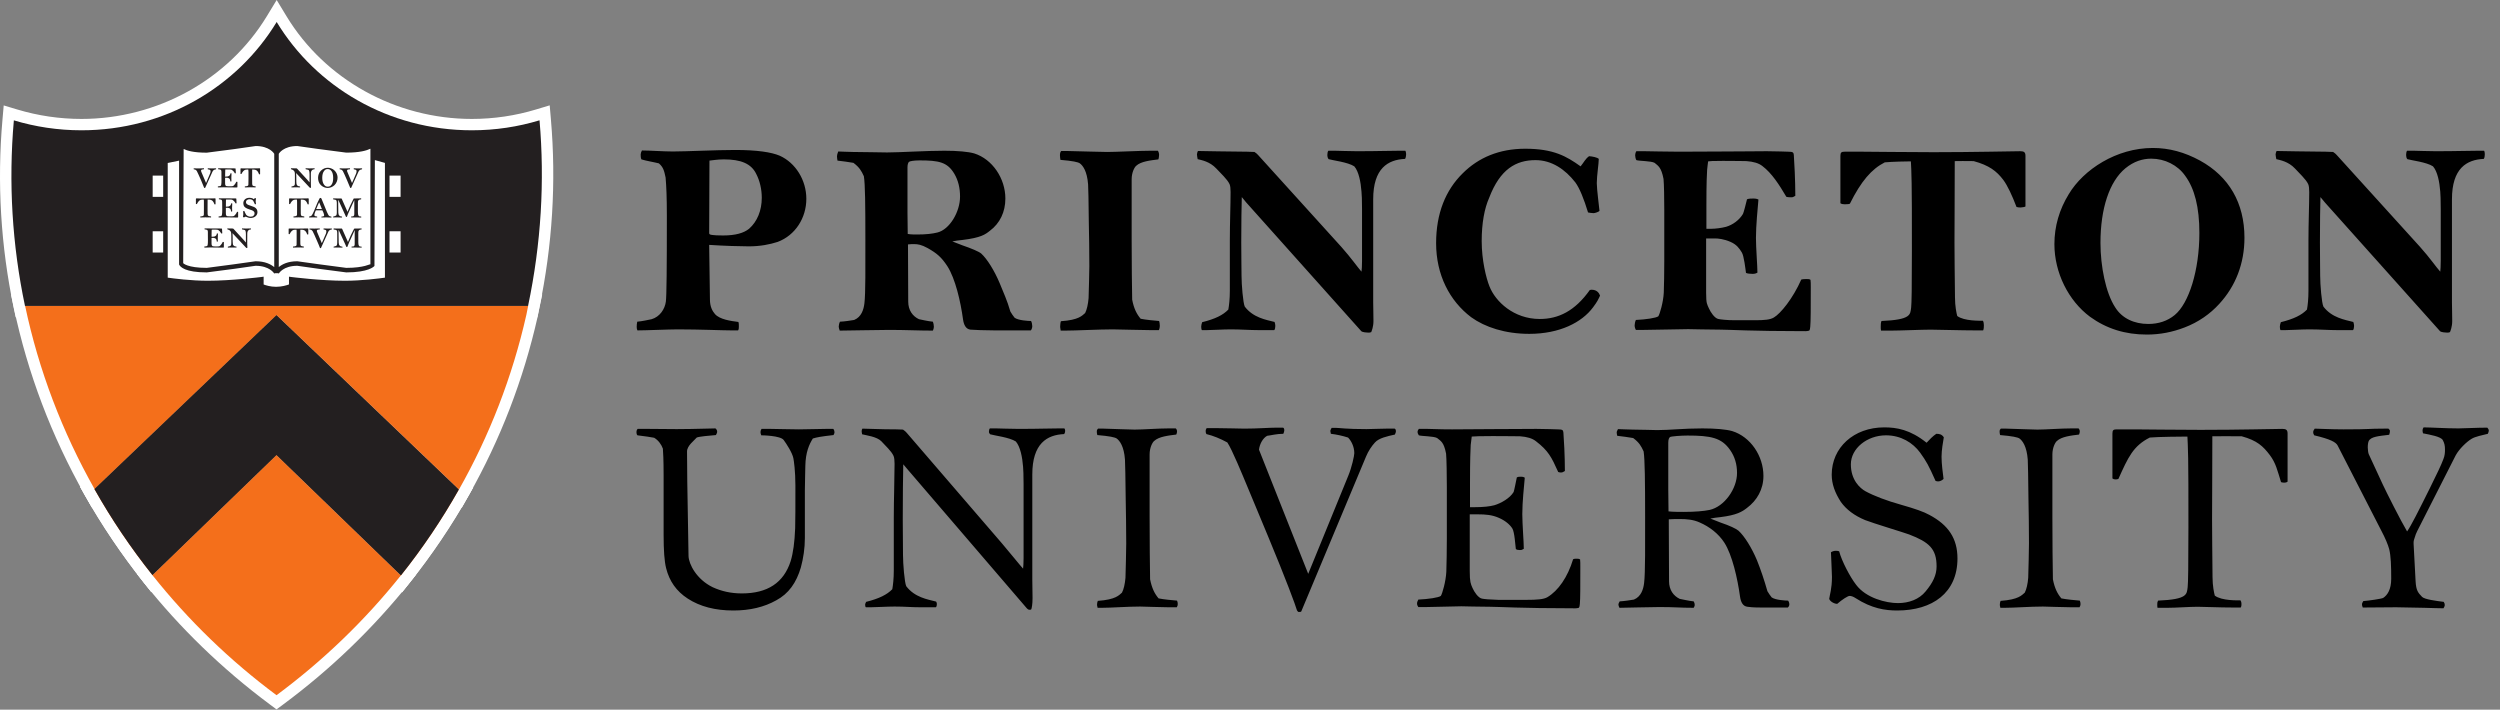
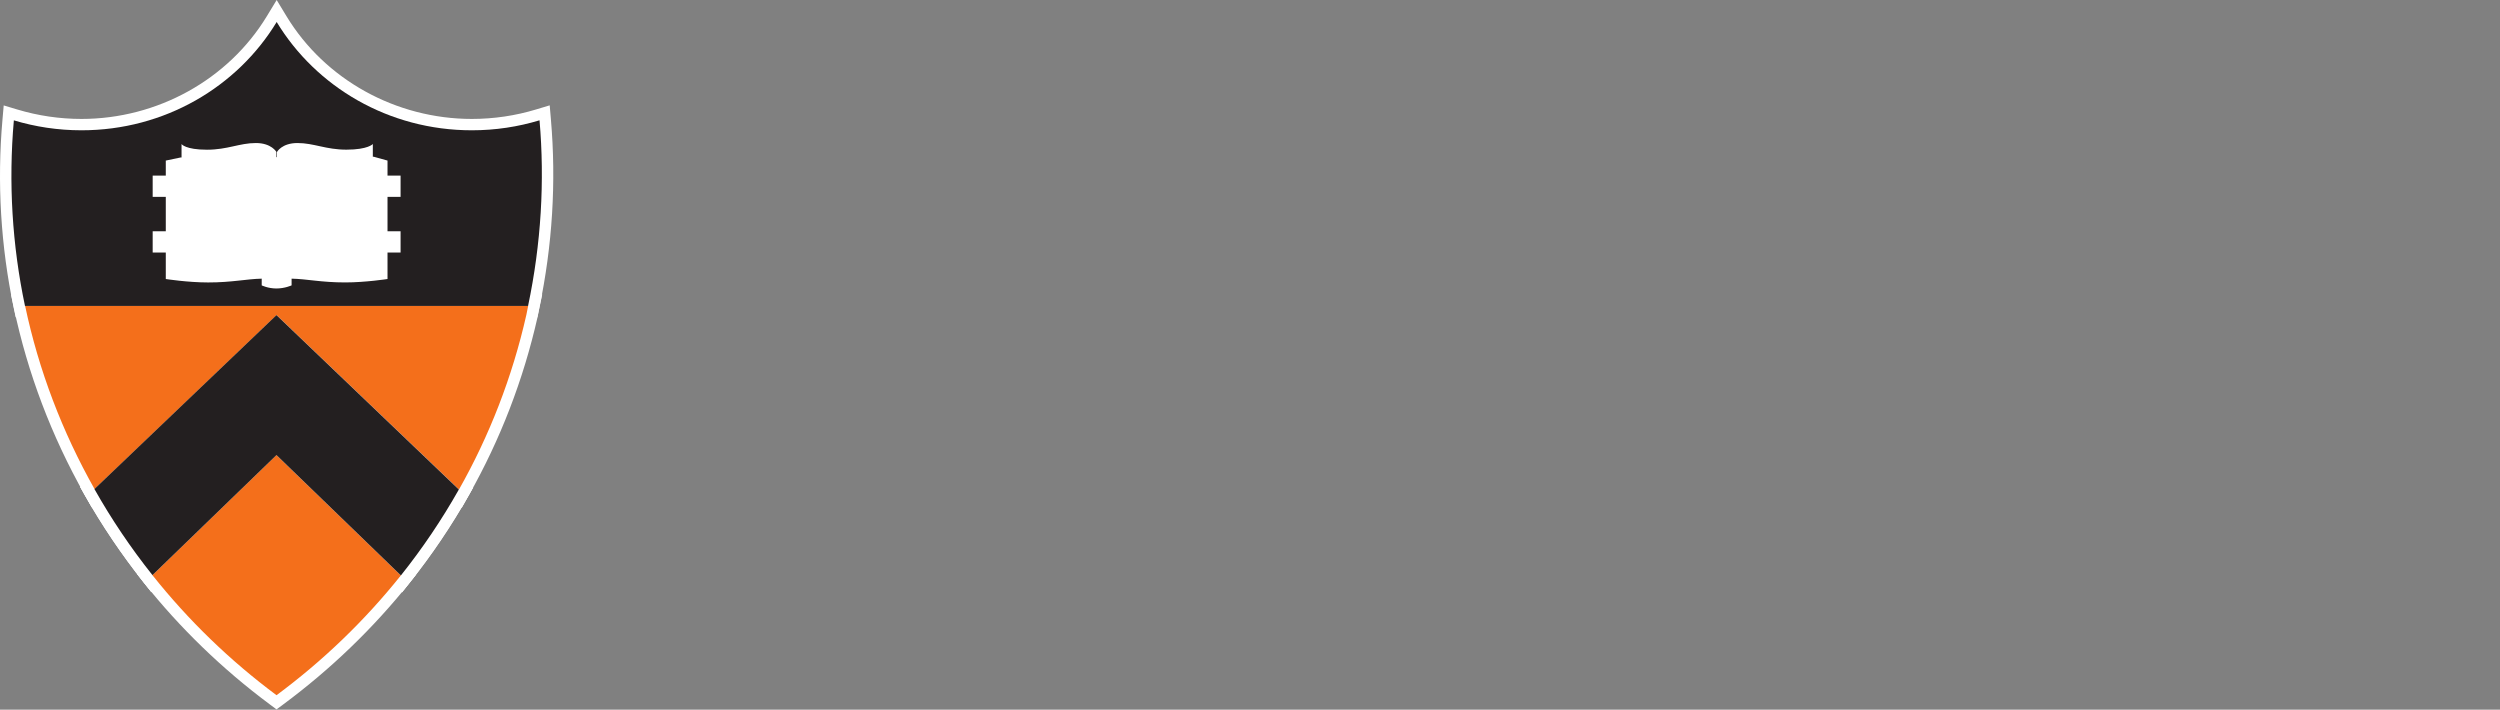
<svg xmlns="http://www.w3.org/2000/svg" width="155" height="44" viewBox="0 0 155 44" fill="none">
  <rect x="0" y="0" width="155" height="44" fill="#808080" stroke="none" />
  <path d="M16.933 43.386C14.026 41.223 11.415 38.697 9.172 35.876L8.974 35.627L17.139 27.723L25.33 35.646L25.131 35.896C22.885 38.708 20.27 41.228 17.357 43.386L17.144 43.543L16.933 43.386Z" fill="white" />
  <path d="M17.139 27.232L16.645 27.709L8.956 35.153L8.498 35.596L8.895 36.095C11.156 38.94 13.79 41.487 16.721 43.667L17.144 43.983L17.568 43.669C20.506 41.492 23.143 38.95 25.408 36.116L25.807 35.616L25.348 35.172L17.633 27.709L17.139 27.232ZM17.139 28.215L24.853 35.677C22.615 38.479 20.019 40.973 17.145 43.103C14.24 40.943 11.659 38.435 9.45 35.657L17.139 28.215Z" fill="white" />
  <path d="M17.148 20.025L5.777 30.89L5.553 30.493C3.515 26.884 2.053 23.027 1.21 19.03L1.12 18.606H33.183L32.983 19.581C32.114 23.429 30.696 27.108 28.765 30.524L28.54 30.921L17.148 20.025Z" fill="white" />
  <path d="M33.619 18.253H0.684L0.863 19.102C1.714 23.134 3.188 27.024 5.244 30.666L5.692 31.459L6.352 30.828L17.147 20.514L27.965 30.859L28.625 31.489L29.073 30.696C31.021 27.252 32.452 23.54 33.328 19.663L33.387 19.368L33.44 19.102L33.619 18.253ZM32.747 18.958C32.709 19.142 32.676 19.324 32.636 19.509C31.759 23.394 30.334 27.029 28.456 30.351L17.147 19.536L5.862 30.32C3.864 26.784 2.4 22.958 1.556 18.958L32.747 18.958Z" fill="white" />
  <path d="M17.141 28.706L9.417 36.182L9.173 35.876C7.82 34.174 6.599 32.363 5.546 30.493L5.412 30.254L17.141 19.047L28.891 30.286L28.758 30.523C27.696 32.403 26.477 34.211 25.132 35.896L24.889 36.201L17.141 28.706Z" fill="white" />
  <path d="M17.141 18.559L16.651 19.028L5.364 29.813L4.969 30.19L5.237 30.665C6.3 32.55 7.531 34.378 8.896 36.096L9.383 36.708L9.946 36.163L17.141 29.198L24.361 36.182L24.922 36.726L25.41 36.114C26.766 34.415 27.996 32.591 29.067 30.696L29.335 30.22L28.94 29.843L17.632 19.029L17.141 18.559ZM17.141 19.537L28.449 30.351C27.395 32.219 26.193 33.999 24.855 35.677L17.141 28.215L9.452 35.658C8.11 33.971 6.906 32.187 5.854 30.321L17.141 19.537Z" fill="white" />
  <path d="M17.141 28.706L9.417 36.182L9.173 35.876C7.82 34.174 6.599 32.363 5.546 30.493L5.412 30.254L17.141 19.047L28.891 30.286L28.758 30.523C27.696 32.403 26.477 34.211 25.132 35.896L24.889 36.201L17.141 28.706Z" fill="white" />
  <path d="M17.141 18.559L16.651 19.028L5.364 29.813L4.969 30.19L5.237 30.665C6.3 32.55 7.531 34.378 8.896 36.096L9.383 36.708L9.946 36.163L17.141 29.198L24.361 36.182L24.922 36.726L25.41 36.114C26.766 34.415 27.996 32.591 29.067 30.696L29.335 30.22L28.94 29.843L17.632 19.029L17.141 18.559ZM17.141 19.537L28.449 30.351C27.395 32.219 26.193 33.999 24.855 35.677L17.141 28.215L9.452 35.658C8.11 33.971 6.906 32.187 5.854 30.321L17.141 19.537Z" fill="white" />
  <path d="M1.261 19.319L1.202 19.039C0.399 15.221 0.164 11.315 0.507 7.43L0.545 6.998L0.963 7.124C2.284 7.523 3.66 7.726 5.052 7.726C9.883 7.726 14.404 5.218 16.851 1.182L17.154 0.682L17.458 1.182C19.901 5.218 24.422 7.726 29.253 7.726C30.649 7.726 32.026 7.522 33.348 7.122L33.766 6.995L33.803 7.428C34.139 11.283 33.897 15.189 33.086 19.039L33.028 19.319L1.261 19.319Z" fill="white" />
  <path d="M17.154 0L16.547 1C14.165 4.931 9.759 7.374 5.052 7.374C3.701 7.374 2.358 7.176 1.066 6.787L0.23 6.536L0.155 7.399C-0.192 11.317 0.045 15.263 0.855 19.112L0.973 19.672H33.315L33.433 19.112C34.251 15.227 34.494 11.286 34.156 7.398L34.081 6.531L33.244 6.784C31.956 7.175 30.613 7.374 29.254 7.374C24.545 7.374 20.141 4.932 17.76 1.001L17.154 0ZM17.154 1.365C19.586 5.38 24.093 8.078 29.254 8.078C30.717 8.078 32.125 7.861 33.451 7.459C33.777 11.222 33.556 15.089 32.739 18.967H1.549C0.752 15.186 0.52 11.309 0.859 7.461C2.183 7.861 3.591 8.078 5.052 8.078C10.211 8.078 14.719 5.38 17.154 1.365Z" fill="white" />
  <path d="M9.45 35.658C11.659 38.435 14.239 40.943 17.145 43.103C20.019 40.973 22.615 38.479 24.853 35.677L17.139 28.215L9.45 35.658Z" fill="#F46F1B" />
  <path d="M5.862 30.321L17.148 19.536L28.456 30.351C30.334 27.029 31.76 23.394 32.637 19.509C32.675 19.324 32.709 19.143 32.747 18.958H1.556C2.4 22.958 3.864 26.784 5.862 30.321Z" fill="#F46F1B" />
-   <path d="M5.855 30.32C6.906 32.187 8.109 33.971 9.451 35.658L17.141 28.215L24.855 35.677C26.193 33.999 27.395 32.218 28.449 30.351L17.141 19.536L5.855 30.32Z" fill="#F46F1B" />
  <path d="M17.141 27.724L9.488 35.132C8.309 33.621 7.238 32.027 6.298 30.385L17.141 20.025L28.006 30.416C27.058 32.067 25.993 33.65 24.82 35.151L17.141 27.724Z" fill="#231F20" />
  <path d="M17.141 19.536L5.854 30.32C6.906 32.187 8.11 33.97 9.452 35.658L17.141 28.215L24.855 35.677C26.193 34 27.395 32.218 28.449 30.351L17.141 19.536ZM17.141 20.514L27.56 30.479C26.722 31.916 25.794 33.301 24.782 34.623L17.635 27.71L17.141 27.232L16.647 27.71L9.526 34.604C8.509 33.272 7.576 31.88 6.743 30.449L17.141 20.514ZM33.451 7.459C32.125 7.861 30.717 8.078 29.254 8.078C24.093 8.078 19.586 5.381 17.154 1.364C14.719 5.381 10.211 8.078 5.052 8.078C3.591 8.078 2.183 7.861 0.859 7.462C0.52 11.309 0.752 15.186 1.549 18.967H32.74C33.556 15.089 33.777 11.221 33.451 7.459Z" fill="#231F20" />
  <path d="M24.836 12.205V10.886H24.026V9.955L23.176 9.719H23.115V8.929C23.115 8.929 22.822 9.279 21.477 9.279C20.204 9.279 19.457 8.868 18.444 8.868C17.47 8.868 17.172 9.422 17.172 9.422V9.741H17.138V9.422C17.138 9.422 16.834 8.868 15.866 8.868C14.853 8.868 14.106 9.282 12.834 9.282C11.489 9.282 11.256 8.932 11.256 8.932V9.763H11.201L10.279 9.955V10.886H9.466V12.205H10.279V14.338H9.466V15.659H10.279V17.299C10.279 17.299 11.643 17.512 12.905 17.512C14.397 17.512 15.258 17.297 16.226 17.277V17.693C16.226 17.693 16.616 17.886 17.136 17.886C17.662 17.886 18.079 17.693 18.079 17.693V17.277C19.045 17.297 19.906 17.511 21.405 17.511C22.662 17.511 24.026 17.299 24.026 17.299V15.659H24.836V14.338H24.026V12.205H24.836Z" fill="white" />
-   <path d="M23.866 17.214C23.52 17.264 22.414 17.407 21.386 17.407C19.912 17.407 18.094 17.178 18.076 17.176L17.917 17.154V17.635C17.777 17.688 17.471 17.782 17.114 17.782C16.764 17.782 16.478 17.688 16.345 17.638V17.154L16.186 17.176C16.168 17.178 14.349 17.407 12.883 17.407C11.852 17.407 10.746 17.264 10.399 17.214V10.105C10.529 10.08 10.915 9.998 11.103 9.959V16.399C11.172 16.547 11.468 16.889 12.821 16.889L14.534 16.666L15.843 16.479C16.717 16.479 16.992 16.941 17.003 16.96L17.044 16.938H17.246L17.284 16.96C17.296 16.941 17.565 16.479 18.433 16.479L19.741 16.663L21.468 16.889C22.839 16.889 23.182 16.531 23.216 16.489L23.242 9.926C23.422 9.976 23.752 10.067 23.866 10.1V17.214ZM11.386 9.236C11.612 9.348 12.019 9.466 12.821 9.466L14.547 9.241L15.854 9.054C16.713 9.054 16.987 9.51 17.003 9.535V16.561C16.793 16.388 16.442 16.198 15.843 16.198L14.473 16.39L12.821 16.608C11.612 16.608 11.361 16.319 11.358 16.317C11.358 16.317 11.383 9.715 11.386 9.236ZM17.284 9.535C17.296 9.516 17.565 9.054 18.433 9.054L19.741 9.238L21.468 9.463C22.304 9.463 22.73 9.334 22.966 9.221V16.388C22.948 16.352 22.608 16.608 21.468 16.608L19.802 16.388L18.433 16.198C17.84 16.198 17.492 16.388 17.284 16.558V9.535ZM23.244 9.632L23.248 8.621L23.002 8.88C22.999 8.883 22.697 9.183 21.468 9.183L19.802 8.962L18.433 8.773C17.681 8.773 17.307 9.078 17.143 9.263C16.979 9.078 16.601 8.773 15.854 8.773L14.486 8.966L12.821 9.185C11.612 9.185 11.361 8.897 11.358 8.894L11.107 8.588L11.103 8.977V9.67L10.117 9.877V17.459L10.236 17.476C10.25 17.479 11.625 17.69 12.883 17.69C14.125 17.69 15.598 17.528 16.063 17.473V17.817L16.14 17.858C16.159 17.867 16.567 18.065 17.114 18.065C17.665 18.065 18.099 17.867 18.117 17.858L18.199 17.82V17.473C18.664 17.528 20.138 17.69 21.386 17.69C22.64 17.69 24.017 17.479 24.03 17.476L24.15 17.459V9.885L23.244 9.632Z" fill="#231F20" />
-   <path d="M13.392 10.498C13.281 10.506 13.209 10.563 13.176 10.638L12.722 11.643C12.722 11.643 12.7 11.659 12.686 11.659C12.673 11.659 12.655 11.643 12.644 11.612C12.633 11.577 12.578 11.436 12.459 11.161L12.312 10.833C12.26 10.712 12.219 10.632 12.205 10.608C12.152 10.517 12.086 10.508 12.014 10.498C12.005 10.487 12.005 10.476 12.005 10.467C12.005 10.456 12.005 10.451 12.011 10.437H12.086C12.171 10.437 12.243 10.443 12.307 10.443C12.382 10.443 12.506 10.434 12.589 10.434H12.639C12.647 10.437 12.65 10.454 12.65 10.461C12.65 10.467 12.65 10.487 12.644 10.494C12.589 10.501 12.465 10.498 12.465 10.574C12.465 10.591 12.467 10.621 12.476 10.641L12.775 11.345L13.023 10.762C13.046 10.714 13.057 10.661 13.056 10.608C13.056 10.541 13.01 10.512 12.885 10.498C12.883 10.489 12.877 10.478 12.877 10.47C12.877 10.459 12.883 10.443 12.885 10.434H12.921C12.977 10.434 13.032 10.443 13.156 10.443C13.178 10.443 13.264 10.437 13.306 10.437H13.392C13.397 10.448 13.403 10.454 13.403 10.465C13.403 10.473 13.397 10.489 13.392 10.498ZM14.656 11.623C14.293 11.623 14.098 11.616 14.047 11.616C14.009 11.616 13.921 11.612 13.876 11.612C13.826 11.612 13.71 11.621 13.582 11.621L13.511 11.618C13.505 11.607 13.505 11.601 13.505 11.59C13.505 11.582 13.505 11.569 13.508 11.558C13.604 11.549 13.674 11.533 13.691 11.518C13.71 11.494 13.724 11.444 13.729 11.337C13.729 11.282 13.732 11.222 13.732 11.158C13.732 11.068 13.729 10.957 13.729 10.825V10.638C13.726 10.509 13.662 10.509 13.527 10.492C13.525 10.481 13.522 10.47 13.522 10.462C13.522 10.453 13.525 10.434 13.533 10.431H13.599C13.644 10.431 13.762 10.434 13.989 10.434C14.197 10.434 14.399 10.437 14.443 10.437C14.47 10.437 14.551 10.44 14.568 10.44C14.595 10.44 14.607 10.442 14.607 10.467L14.623 10.737C14.607 10.745 14.603 10.748 14.59 10.748C14.579 10.748 14.57 10.748 14.562 10.745C14.482 10.611 14.443 10.583 14.382 10.539C14.36 10.522 14.327 10.511 14.277 10.509C14.261 10.509 14.219 10.506 14.117 10.506C14.034 10.506 13.992 10.509 13.981 10.509C13.967 10.509 13.97 10.509 13.965 10.555C13.961 10.583 13.959 10.638 13.959 10.794V10.949H14C14.053 10.949 14.105 10.943 14.136 10.935C14.183 10.921 14.233 10.888 14.258 10.85C14.269 10.836 14.28 10.77 14.286 10.751C14.293 10.745 14.308 10.743 14.324 10.743C14.335 10.742 14.346 10.745 14.355 10.751C14.352 10.8 14.344 10.891 14.344 11.007C14.344 11.065 14.349 11.191 14.349 11.244C14.338 11.252 14.333 11.252 14.316 11.252C14.308 11.252 14.291 11.252 14.283 11.249C14.271 11.148 14.255 11.079 14.169 11.043C14.122 11.023 14.083 11.018 14.036 11.018C14.011 11.018 13.981 11.021 13.956 11.023V11.335C13.956 11.406 13.961 11.45 13.972 11.475C13.981 11.494 14.009 11.535 14.045 11.54C14.061 11.543 14.092 11.549 14.155 11.549H14.327C14.371 11.549 14.435 11.543 14.457 11.529C14.499 11.502 14.609 11.384 14.648 11.273C14.665 11.268 14.673 11.268 14.684 11.268C14.695 11.268 14.706 11.271 14.72 11.277V11.59C14.72 11.621 14.7 11.623 14.656 11.623ZM16.095 10.809C16.087 10.809 16.075 10.805 16.062 10.805C16.034 10.731 16 10.665 15.973 10.629C15.923 10.569 15.876 10.527 15.752 10.514C15.724 10.511 15.657 10.511 15.635 10.511L15.633 11.037C15.633 11.119 15.633 11.216 15.635 11.398C15.639 11.535 15.699 11.535 15.843 11.554C15.852 11.568 15.854 11.579 15.854 11.587C15.854 11.598 15.851 11.608 15.846 11.618H15.794C15.71 11.618 15.544 11.612 15.492 11.612C15.456 11.612 15.274 11.621 15.187 11.621C15.179 11.607 15.176 11.607 15.176 11.587C15.176 11.579 15.179 11.568 15.185 11.557C15.376 11.543 15.395 11.507 15.4 11.447C15.406 11.409 15.406 11.251 15.406 11.092V10.657C15.406 10.602 15.403 10.547 15.395 10.511C15.359 10.511 15.243 10.511 15.209 10.525C15.112 10.56 15.043 10.641 14.969 10.787C14.96 10.789 14.946 10.789 14.938 10.789C14.927 10.789 14.916 10.787 14.911 10.778V10.473C14.911 10.445 14.913 10.437 14.946 10.437C14.975 10.437 15.019 10.44 15.077 10.44C15.118 10.44 15.292 10.442 15.511 10.442C15.799 10.442 16.012 10.434 16.067 10.434C16.095 10.434 16.115 10.434 16.126 10.445C16.128 10.451 16.126 10.473 16.126 10.489V10.794C16.12 10.805 16.106 10.809 16.095 10.809ZM13.334 12.672C13.322 12.672 13.314 12.669 13.297 12.669C13.273 12.595 13.239 12.529 13.209 12.493C13.162 12.432 13.113 12.391 12.987 12.378C12.96 12.374 12.894 12.374 12.872 12.374L12.869 12.9C12.869 12.983 12.869 13.079 12.872 13.261C12.874 13.399 12.938 13.399 13.082 13.418C13.088 13.428 13.09 13.439 13.09 13.451C13.09 13.462 13.09 13.47 13.084 13.481H13.032C12.947 13.481 12.78 13.476 12.73 13.476C12.694 13.476 12.511 13.484 12.423 13.484C12.418 13.47 12.415 13.47 12.415 13.451C12.415 13.443 12.418 13.432 12.42 13.421C12.611 13.407 12.631 13.371 12.639 13.311C12.642 13.272 12.642 13.115 12.642 12.955V12.52C12.642 12.465 12.642 12.411 12.633 12.374C12.597 12.374 12.478 12.374 12.445 12.389C12.349 12.424 12.282 12.504 12.208 12.65C12.196 12.652 12.183 12.652 12.174 12.652C12.169 12.653 12.164 12.652 12.159 12.65C12.154 12.648 12.15 12.645 12.146 12.641V12.336C12.146 12.309 12.152 12.3 12.183 12.3C12.213 12.3 12.254 12.303 12.312 12.303C12.357 12.303 12.531 12.306 12.75 12.306C13.035 12.306 13.25 12.298 13.303 12.298C13.334 12.298 13.353 12.298 13.361 12.309C13.367 12.314 13.364 12.336 13.364 12.353V12.658C13.361 12.662 13.356 12.666 13.351 12.669C13.345 12.671 13.339 12.672 13.334 12.672ZM14.7 13.487C14.341 13.487 14.141 13.478 14.095 13.478C14.055 13.478 13.967 13.476 13.92 13.476C13.873 13.476 13.754 13.484 13.63 13.484L13.557 13.481C13.552 13.47 13.55 13.465 13.55 13.454C13.55 13.445 13.55 13.432 13.555 13.421C13.652 13.412 13.721 13.396 13.734 13.382C13.756 13.358 13.768 13.307 13.774 13.2C13.776 13.146 13.779 13.085 13.779 13.022C13.779 12.931 13.776 12.821 13.776 12.688C13.776 12.595 13.774 12.54 13.774 12.501C13.771 12.372 13.71 12.372 13.574 12.355C13.569 12.346 13.566 12.336 13.566 12.325C13.566 12.317 13.572 12.297 13.579 12.295H13.643C13.69 12.295 13.807 12.297 14.033 12.297C14.244 12.297 14.443 12.3 14.49 12.3C14.515 12.3 14.598 12.303 14.611 12.303C14.642 12.303 14.653 12.306 14.653 12.331L14.667 12.601C14.653 12.609 14.648 12.612 14.634 12.612C14.626 12.612 14.617 12.612 14.606 12.609C14.529 12.474 14.49 12.446 14.427 12.402C14.405 12.386 14.374 12.375 14.324 12.372C14.307 12.372 14.266 12.369 14.161 12.369C14.081 12.369 14.037 12.372 14.028 12.372C14.011 12.372 14.014 12.372 14.009 12.418C14.009 12.446 14.006 12.501 14.006 12.658V12.812H14.044C14.1 12.812 14.152 12.807 14.18 12.799C14.23 12.785 14.277 12.752 14.305 12.713C14.313 12.699 14.327 12.634 14.33 12.614C14.342 12.608 14.355 12.605 14.368 12.605C14.383 12.605 14.394 12.609 14.401 12.614C14.399 12.663 14.388 12.754 14.388 12.87C14.388 12.928 14.396 13.055 14.396 13.107C14.383 13.115 14.379 13.115 14.363 13.115C14.352 13.115 14.338 13.115 14.327 13.113C14.316 13.01 14.302 12.942 14.213 12.906C14.166 12.886 14.128 12.881 14.084 12.881C14.059 12.881 14.028 12.884 14.003 12.886V13.198C14.003 13.269 14.009 13.313 14.017 13.338C14.028 13.358 14.055 13.398 14.089 13.404C14.106 13.407 14.139 13.412 14.199 13.412H14.374C14.418 13.412 14.479 13.407 14.501 13.393C14.545 13.365 14.656 13.247 14.695 13.137C14.708 13.131 14.72 13.131 14.731 13.131C14.739 13.131 14.753 13.135 14.764 13.14V13.454C14.764 13.484 14.744 13.487 14.7 13.487ZM15.541 13.514C15.441 13.514 15.331 13.476 15.264 13.443C15.251 13.436 15.236 13.432 15.22 13.431C15.207 13.431 15.171 13.451 15.132 13.478C15.104 13.478 15.071 13.465 15.063 13.443C15.063 13.418 15.085 13.344 15.085 13.297C15.085 13.269 15.076 13.135 15.074 13.104C15.085 13.088 15.107 13.079 15.126 13.079H15.146C15.171 13.129 15.22 13.258 15.257 13.311C15.331 13.396 15.441 13.434 15.522 13.434C15.611 13.434 15.677 13.418 15.716 13.376C15.771 13.324 15.782 13.291 15.782 13.233C15.782 13.189 15.774 13.153 15.749 13.126C15.719 13.088 15.693 13.071 15.625 13.038C15.572 13.013 15.386 12.966 15.32 12.93C15.237 12.892 15.195 12.859 15.154 12.815C15.104 12.752 15.085 12.667 15.085 12.598C15.085 12.408 15.237 12.264 15.453 12.264C15.534 12.264 15.644 12.273 15.738 12.347C15.76 12.323 15.783 12.3 15.807 12.278C15.843 12.278 15.868 12.297 15.871 12.311C15.868 12.339 15.851 12.413 15.851 12.474C15.851 12.504 15.871 12.631 15.871 12.65C15.857 12.656 15.843 12.667 15.824 12.667C15.818 12.667 15.81 12.663 15.802 12.661C15.768 12.603 15.738 12.507 15.702 12.454C15.647 12.38 15.569 12.353 15.464 12.353C15.345 12.353 15.248 12.427 15.248 12.529C15.248 12.627 15.328 12.674 15.395 12.705C15.454 12.728 15.514 12.749 15.574 12.768C15.663 12.799 15.729 12.821 15.766 12.84C15.904 12.912 15.962 13.013 15.962 13.153C15.962 13.374 15.763 13.514 15.541 13.514ZM13.815 15.353C13.452 15.353 13.256 15.345 13.206 15.345C13.168 15.345 13.079 15.342 13.035 15.342C12.985 15.342 12.869 15.351 12.741 15.351L12.67 15.347C12.664 15.336 12.664 15.331 12.664 15.32C12.664 15.311 12.664 15.298 12.666 15.287C12.763 15.279 12.832 15.262 12.849 15.248C12.869 15.224 12.883 15.174 12.888 15.066C12.888 15.012 12.891 14.951 12.891 14.888C12.891 14.797 12.888 14.687 12.888 14.555V14.368C12.885 14.239 12.821 14.238 12.686 14.222C12.683 14.212 12.681 14.202 12.681 14.191C12.681 14.183 12.683 14.164 12.692 14.161H12.758C12.803 14.161 12.921 14.164 13.148 14.164C13.356 14.164 13.558 14.166 13.602 14.166C13.629 14.166 13.71 14.17 13.726 14.17C13.754 14.17 13.765 14.172 13.765 14.197L13.782 14.467C13.765 14.475 13.762 14.478 13.749 14.478C13.738 14.478 13.729 14.478 13.721 14.475C13.64 14.34 13.602 14.313 13.541 14.268C13.519 14.252 13.485 14.241 13.436 14.238C13.419 14.238 13.378 14.235 13.275 14.235C13.193 14.235 13.151 14.238 13.14 14.238C13.126 14.238 13.129 14.239 13.123 14.285C13.12 14.313 13.118 14.368 13.118 14.524V14.678H13.159C13.212 14.678 13.264 14.673 13.295 14.665C13.342 14.651 13.392 14.618 13.416 14.58C13.427 14.566 13.439 14.5 13.444 14.48C13.452 14.475 13.466 14.473 13.483 14.473C13.494 14.472 13.504 14.475 13.514 14.48C13.511 14.53 13.503 14.62 13.503 14.736C13.503 14.794 13.508 14.921 13.508 14.973C13.497 14.981 13.491 14.981 13.474 14.981C13.466 14.981 13.45 14.981 13.441 14.979C13.43 14.877 13.414 14.808 13.328 14.772C13.281 14.753 13.242 14.747 13.195 14.747C13.17 14.747 13.14 14.75 13.115 14.753V15.064C13.115 15.135 13.12 15.18 13.131 15.204C13.14 15.224 13.168 15.264 13.204 15.27C13.22 15.273 13.25 15.279 13.314 15.279H13.485C13.53 15.279 13.594 15.273 13.616 15.259C13.657 15.232 13.768 15.113 13.806 15.003C13.823 14.998 13.832 14.998 13.842 14.998C13.854 14.998 13.865 15.001 13.879 15.006V15.32C13.879 15.351 13.859 15.353 13.815 15.353ZM15.558 14.222C15.436 14.227 15.332 14.294 15.332 14.486L15.328 15.097C15.328 15.122 15.339 15.295 15.339 15.361C15.32 15.372 15.301 15.381 15.29 15.381C15.284 15.381 15.273 15.372 15.259 15.361L14.415 14.458L14.424 14.643L14.427 14.976C14.427 15 14.432 15.064 14.438 15.111C14.443 15.185 14.465 15.21 14.498 15.238C14.54 15.274 14.609 15.284 14.659 15.29C14.664 15.298 14.667 15.308 14.667 15.317C14.666 15.328 14.662 15.338 14.656 15.347H14.565C14.487 15.347 14.427 15.345 14.347 15.345C14.294 15.345 14.219 15.35 14.166 15.35H14.128C14.125 15.342 14.125 15.328 14.125 15.323C14.125 15.317 14.125 15.306 14.13 15.292C14.192 15.287 14.285 15.259 14.321 15.21C14.335 15.18 14.341 15.125 14.341 15.067V14.64C14.341 14.572 14.338 14.536 14.335 14.47C14.332 14.414 14.321 14.373 14.294 14.34C14.291 14.332 14.263 14.305 14.236 14.277C14.208 14.255 14.141 14.236 14.1 14.219C14.095 14.21 14.093 14.201 14.092 14.191C14.092 14.183 14.094 14.169 14.1 14.162H14.13C14.155 14.162 14.285 14.167 14.385 14.167H14.443C14.454 14.172 14.473 14.183 14.479 14.191L15.104 14.871C15.151 14.924 15.212 14.992 15.246 15.036V14.546C15.246 14.481 15.243 14.434 15.24 14.409C15.235 14.36 15.223 14.316 15.204 14.282C15.184 14.252 15.068 14.236 15.007 14.222C15.002 14.211 15.002 14.197 15.002 14.186C15.002 14.18 15.002 14.172 15.005 14.162H15.04C15.099 14.162 15.193 14.169 15.251 14.169C15.395 14.169 15.439 14.164 15.511 14.164H15.558C15.563 14.175 15.563 14.186 15.563 14.194C15.563 14.2 15.563 14.213 15.558 14.222ZM19.501 10.492C19.382 10.498 19.274 10.563 19.274 10.757V11.367C19.274 11.392 19.282 11.566 19.282 11.632C19.266 11.643 19.244 11.651 19.235 11.651C19.227 11.651 19.218 11.643 19.202 11.632L18.358 10.729L18.37 10.913L18.372 11.246C18.372 11.271 18.378 11.334 18.381 11.381C18.389 11.455 18.411 11.48 18.441 11.508C18.485 11.544 18.555 11.555 18.602 11.56C18.607 11.568 18.61 11.578 18.61 11.588C18.609 11.598 18.606 11.608 18.602 11.617H18.507C18.433 11.617 18.372 11.615 18.289 11.615C18.237 11.615 18.164 11.62 18.112 11.62H18.073C18.07 11.612 18.069 11.602 18.067 11.593C18.067 11.588 18.067 11.577 18.076 11.563C18.134 11.557 18.228 11.53 18.264 11.48C18.281 11.45 18.284 11.395 18.284 11.337V10.911C18.284 10.842 18.284 10.806 18.281 10.74C18.278 10.684 18.264 10.643 18.239 10.61C18.233 10.602 18.208 10.575 18.178 10.547C18.153 10.525 18.084 10.506 18.042 10.489C18.04 10.478 18.037 10.465 18.037 10.461C18.038 10.451 18.039 10.441 18.042 10.432H18.076C18.098 10.432 18.228 10.437 18.328 10.437H18.386C18.397 10.443 18.416 10.454 18.425 10.461L19.05 11.142C19.097 11.194 19.158 11.263 19.191 11.307V10.817C19.191 10.751 19.185 10.704 19.183 10.679C19.18 10.635 19.168 10.591 19.147 10.552C19.127 10.523 19.011 10.506 18.953 10.492C18.948 10.481 18.945 10.469 18.945 10.456C18.945 10.451 18.945 10.443 18.95 10.432H18.986C19.045 10.432 19.138 10.44 19.196 10.44C19.337 10.44 19.384 10.434 19.457 10.434H19.501C19.506 10.444 19.509 10.454 19.509 10.465C19.509 10.474 19.506 10.484 19.501 10.492ZM20.55 10.605C20.491 10.528 20.42 10.481 20.312 10.481C20.212 10.481 20.148 10.525 20.09 10.605C20.019 10.696 19.979 10.841 19.979 11.026C19.979 11.207 20.019 11.351 20.085 11.441C20.145 11.53 20.214 11.574 20.32 11.574C20.447 11.574 20.522 11.514 20.58 11.411C20.633 11.32 20.657 11.194 20.657 11.029C20.657 10.833 20.619 10.696 20.55 10.605ZM20.743 11.474C20.628 11.587 20.466 11.654 20.317 11.654C20.176 11.654 20.013 11.593 19.899 11.483C19.775 11.365 19.72 11.205 19.72 11.029C19.72 10.861 19.775 10.701 19.899 10.58C20.032 10.453 20.176 10.401 20.32 10.401C20.425 10.401 20.522 10.429 20.635 10.489C20.821 10.607 20.929 10.803 20.929 11.017C20.929 11.185 20.862 11.354 20.743 11.474ZM22.442 10.498C22.334 10.506 22.263 10.563 22.229 10.638L21.775 11.643C21.775 11.643 21.753 11.659 21.739 11.659C21.725 11.659 21.706 11.643 21.698 11.612C21.687 11.577 21.631 11.436 21.51 11.161L21.366 10.833C21.313 10.712 21.271 10.632 21.258 10.608C21.202 10.517 21.139 10.508 21.067 10.498C21.056 10.487 21.056 10.476 21.056 10.467C21.056 10.456 21.056 10.451 21.064 10.437H21.139C21.222 10.437 21.294 10.443 21.357 10.443C21.432 10.443 21.557 10.434 21.643 10.434H21.689C21.701 10.437 21.703 10.454 21.703 10.461C21.703 10.467 21.703 10.487 21.698 10.494C21.64 10.501 21.518 10.498 21.518 10.574C21.518 10.591 21.518 10.621 21.529 10.641L21.825 11.345L22.077 10.762C22.097 10.713 22.108 10.661 22.108 10.608C22.108 10.541 22.061 10.512 21.935 10.498C21.933 10.489 21.93 10.478 21.93 10.47C21.93 10.459 21.933 10.443 21.935 10.434H21.972C22.027 10.434 22.082 10.443 22.209 10.443C22.229 10.443 22.318 10.437 22.359 10.437H22.445C22.451 10.448 22.453 10.454 22.453 10.465C22.453 10.473 22.451 10.489 22.442 10.498ZM19.111 12.672C19.1 12.672 19.092 12.669 19.075 12.669C19.05 12.595 19.016 12.529 18.986 12.493C18.939 12.432 18.89 12.391 18.765 12.378C18.737 12.374 18.671 12.374 18.649 12.374L18.646 12.9C18.646 12.983 18.646 13.079 18.649 13.261C18.651 13.399 18.715 13.399 18.859 13.418C18.868 13.432 18.868 13.443 18.868 13.451C18.868 13.462 18.868 13.47 18.862 13.481H18.809C18.724 13.481 18.558 13.476 18.507 13.476C18.472 13.476 18.289 13.484 18.201 13.484C18.195 13.47 18.192 13.47 18.192 13.451C18.192 13.443 18.195 13.432 18.197 13.421C18.389 13.407 18.408 13.371 18.416 13.311C18.419 13.272 18.419 13.115 18.419 12.955V12.52C18.419 12.465 18.419 12.411 18.411 12.374C18.374 12.374 18.256 12.374 18.223 12.389C18.126 12.424 18.06 12.504 17.985 12.65C17.974 12.652 17.96 12.652 17.951 12.652C17.946 12.653 17.941 12.652 17.936 12.65C17.931 12.648 17.927 12.645 17.924 12.641V12.336C17.924 12.309 17.929 12.3 17.96 12.3C17.99 12.3 18.031 12.303 18.09 12.303C18.134 12.303 18.308 12.306 18.527 12.306C18.812 12.306 19.027 12.298 19.08 12.298C19.111 12.298 19.13 12.298 19.138 12.309C19.144 12.314 19.141 12.336 19.141 12.353V12.658C19.138 12.662 19.133 12.666 19.128 12.669C19.122 12.671 19.117 12.672 19.111 12.672ZM19.789 12.543H19.786C19.761 12.59 19.717 12.691 19.7 12.735C19.636 12.889 19.614 12.942 19.603 12.964H19.96C19.933 12.892 19.841 12.675 19.789 12.543ZM20.544 13.486H20.45C20.389 13.486 20.32 13.479 20.248 13.479C20.135 13.479 19.991 13.486 19.935 13.486C19.93 13.481 19.927 13.47 19.927 13.457C19.927 13.448 19.93 13.437 19.933 13.428C20.049 13.423 20.096 13.404 20.096 13.357C20.096 13.338 20.096 13.3 20.06 13.203C20.024 13.115 20.004 13.076 19.996 13.055C19.991 13.047 19.988 13.041 19.963 13.041H19.587C19.561 13.071 19.532 13.154 19.498 13.269C19.49 13.3 19.49 13.327 19.49 13.338C19.49 13.377 19.526 13.421 19.659 13.423C19.665 13.433 19.667 13.445 19.667 13.457C19.667 13.465 19.667 13.473 19.665 13.484H19.631C19.543 13.484 19.517 13.479 19.424 13.479C19.362 13.479 19.216 13.484 19.166 13.484C19.163 13.473 19.161 13.47 19.161 13.459C19.161 13.451 19.161 13.443 19.166 13.428C19.238 13.412 19.304 13.393 19.338 13.341C19.357 13.313 19.421 13.203 19.49 13.033C19.556 12.873 19.636 12.672 19.672 12.59C19.723 12.485 19.739 12.452 19.756 12.416C19.775 12.374 19.797 12.333 19.819 12.292C19.83 12.278 19.855 12.27 19.866 12.27C19.886 12.27 19.911 12.281 19.919 12.295C19.93 12.316 19.944 12.339 19.946 12.352C20.015 12.518 20.071 12.664 20.157 12.867C20.201 12.969 20.223 13.036 20.27 13.143C20.303 13.209 20.323 13.261 20.356 13.321C20.4 13.412 20.472 13.412 20.544 13.432C20.547 13.44 20.555 13.448 20.555 13.459C20.555 13.47 20.549 13.476 20.544 13.486ZM22.392 13.487L21.908 13.481H21.776C21.771 13.472 21.768 13.461 21.767 13.451C21.767 13.434 21.77 13.432 21.778 13.421C21.803 13.418 21.867 13.421 21.897 13.41C21.947 13.387 21.967 13.338 21.967 13.267V12.411H21.963L21.709 12.966C21.681 13.027 21.648 13.093 21.62 13.159C21.562 13.289 21.532 13.376 21.515 13.429C21.507 13.451 21.488 13.451 21.477 13.451C21.46 13.451 21.449 13.445 21.44 13.418C21.407 13.347 21.385 13.3 21.374 13.269L20.976 12.397H20.968V12.62L20.976 13.176C20.976 13.347 21.064 13.427 21.2 13.427C21.205 13.435 21.209 13.444 21.211 13.454C21.21 13.464 21.207 13.474 21.203 13.484C21.194 13.484 21.167 13.487 21.141 13.487C21.125 13.487 21.037 13.478 20.909 13.478C20.873 13.478 20.798 13.481 20.74 13.481H20.66C20.658 13.47 20.654 13.462 20.654 13.451C20.654 13.448 20.658 13.434 20.66 13.427C20.694 13.418 20.809 13.39 20.835 13.365C20.86 13.341 20.882 13.291 20.882 13.173V12.562C20.879 12.465 20.868 12.427 20.82 12.394C20.802 12.38 20.727 12.372 20.663 12.364C20.658 12.353 20.655 12.342 20.654 12.331C20.654 12.322 20.658 12.311 20.663 12.297C20.71 12.297 20.793 12.303 20.876 12.303H21.167C21.178 12.311 21.183 12.317 21.192 12.333L21.548 13.137L21.612 12.977C21.668 12.848 21.748 12.652 21.861 12.444C21.886 12.397 21.916 12.336 21.933 12.306L22.387 12.297C22.392 12.309 22.398 12.317 22.398 12.328C22.398 12.338 22.395 12.349 22.39 12.358C22.34 12.367 22.254 12.367 22.212 12.435C22.199 12.458 22.19 12.479 22.19 12.576V13.151C22.19 13.371 22.246 13.393 22.27 13.41C22.284 13.418 22.354 13.427 22.392 13.427C22.398 13.437 22.401 13.445 22.401 13.456C22.401 13.473 22.395 13.476 22.392 13.487ZM19.083 14.538C19.072 14.538 19.064 14.535 19.047 14.535C19.023 14.461 18.989 14.395 18.959 14.359C18.912 14.299 18.862 14.257 18.737 14.244C18.709 14.241 18.643 14.241 18.621 14.241L18.618 14.767C18.618 14.849 18.618 14.945 18.621 15.128C18.624 15.264 18.687 15.264 18.831 15.284C18.837 15.294 18.84 15.305 18.839 15.317C18.839 15.328 18.839 15.336 18.834 15.347H18.782C18.696 15.347 18.53 15.342 18.48 15.342C18.444 15.342 18.261 15.351 18.173 15.351C18.168 15.336 18.164 15.336 18.164 15.317C18.164 15.309 18.168 15.298 18.17 15.287C18.361 15.273 18.381 15.237 18.389 15.177C18.392 15.139 18.392 14.981 18.392 14.822V14.387C18.392 14.332 18.392 14.277 18.383 14.241C18.347 14.241 18.228 14.241 18.195 14.255C18.098 14.29 18.031 14.37 17.957 14.516C17.946 14.519 17.932 14.519 17.924 14.519C17.919 14.519 17.913 14.518 17.909 14.516C17.904 14.514 17.899 14.511 17.896 14.508V14.203C17.896 14.175 17.902 14.167 17.932 14.167C17.963 14.167 18.004 14.17 18.062 14.17C18.106 14.17 18.281 14.172 18.499 14.172C18.784 14.172 19 14.164 19.052 14.164C19.083 14.164 19.103 14.164 19.111 14.175C19.116 14.181 19.114 14.203 19.114 14.219V14.524C19.11 14.529 19.106 14.533 19.1 14.535C19.095 14.537 19.089 14.539 19.083 14.538ZM20.569 14.227C20.461 14.235 20.389 14.293 20.356 14.367L19.902 15.372C19.902 15.372 19.88 15.389 19.866 15.389C19.852 15.389 19.832 15.372 19.825 15.342C19.814 15.306 19.759 15.166 19.637 14.891L19.493 14.563C19.44 14.442 19.398 14.362 19.385 14.338C19.329 14.247 19.265 14.238 19.194 14.227C19.183 14.216 19.183 14.205 19.183 14.197C19.183 14.186 19.183 14.18 19.191 14.167H19.265C19.349 14.167 19.42 14.172 19.484 14.172C19.559 14.172 19.683 14.164 19.77 14.164H19.816C19.827 14.167 19.83 14.183 19.83 14.191C19.83 14.197 19.83 14.216 19.825 14.224C19.766 14.23 19.645 14.227 19.645 14.304C19.645 14.321 19.645 14.351 19.655 14.37L19.952 15.075L20.204 14.492C20.224 14.443 20.234 14.39 20.234 14.338C20.234 14.271 20.187 14.241 20.062 14.227C20.06 14.219 20.057 14.208 20.057 14.2C20.057 14.189 20.06 14.172 20.062 14.164H20.098C20.154 14.164 20.209 14.172 20.337 14.172C20.356 14.172 20.445 14.167 20.485 14.167H20.572C20.578 14.178 20.58 14.183 20.58 14.194C20.58 14.202 20.578 14.219 20.569 14.227ZM22.417 15.353L21.936 15.347H21.8C21.795 15.336 21.795 15.322 21.795 15.317C21.795 15.3 21.795 15.298 21.803 15.287C21.831 15.284 21.892 15.287 21.925 15.276C21.972 15.254 21.991 15.204 21.991 15.133V14.439C21.991 14.439 21.994 14.313 21.994 14.277H21.988L21.737 14.832C21.706 14.893 21.676 14.959 21.645 15.026C21.59 15.155 21.556 15.243 21.54 15.295C21.534 15.317 21.516 15.317 21.501 15.317C21.487 15.317 21.476 15.311 21.465 15.284C21.435 15.213 21.413 15.166 21.401 15.135L21 14.263H20.992V14.486L21 15.042C21.003 15.213 21.089 15.293 21.228 15.293C21.233 15.3 21.235 15.317 21.235 15.32C21.235 15.328 21.235 15.339 21.23 15.351C21.219 15.351 21.194 15.353 21.166 15.353C21.15 15.353 21.064 15.345 20.936 15.345C20.898 15.345 20.823 15.347 20.768 15.347H20.688C20.683 15.336 20.679 15.328 20.679 15.317C20.679 15.315 20.683 15.3 20.688 15.293C20.719 15.284 20.837 15.257 20.863 15.232C20.885 15.207 20.907 15.157 20.907 15.039L20.909 14.758L20.907 14.428C20.904 14.332 20.896 14.293 20.845 14.26C20.826 14.246 20.752 14.238 20.69 14.23C20.684 14.22 20.68 14.209 20.679 14.197C20.679 14.188 20.683 14.178 20.69 14.164C20.735 14.164 20.821 14.17 20.901 14.17H21.194C21.202 14.177 21.211 14.183 21.217 14.199L21.573 15.003L21.64 14.843C21.692 14.714 21.775 14.519 21.889 14.31C21.91 14.263 21.944 14.203 21.961 14.172L22.412 14.164C22.417 14.175 22.426 14.183 22.426 14.194C22.426 14.205 22.42 14.213 22.415 14.224C22.367 14.233 22.282 14.233 22.24 14.301C22.226 14.324 22.215 14.346 22.215 14.442V15.017C22.215 15.237 22.271 15.259 22.298 15.276C22.309 15.284 22.379 15.293 22.417 15.293C22.426 15.304 22.428 15.311 22.428 15.322C22.428 15.339 22.423 15.342 22.417 15.353Z" fill="#231F20" />
-   <path d="M49.993 12.326C49.993 11.172 49.329 10.096 48.341 9.653C47.832 9.436 46.936 9.298 45.577 9.298C44.387 9.298 42.533 9.392 41.717 9.392C41.144 9.392 40.279 9.329 39.8 9.329C39.754 9.405 39.722 9.512 39.722 9.573C39.722 9.637 39.722 9.804 39.769 9.882C40.062 9.975 40.541 10.049 40.851 10.129C41.113 10.358 41.175 10.559 41.267 11.005C41.313 11.541 41.345 12.219 41.345 13.386C41.345 16.628 41.33 18.332 41.283 18.701C41.222 19.163 40.913 19.639 40.402 19.79C40.17 19.837 39.83 19.915 39.508 19.945C39.486 20.051 39.475 20.159 39.475 20.267C39.475 20.391 39.492 20.407 39.521 20.485C40.015 20.485 41.468 20.421 42.024 20.421C43.399 20.421 44.804 20.485 45.375 20.485H45.762C45.809 20.421 45.809 20.314 45.809 20.24C45.809 20.146 45.809 20.022 45.778 19.961C45.313 19.901 44.62 19.808 44.326 19.469C44.171 19.287 44.016 19.023 44.016 18.563L43.969 15.183C44.896 15.243 45.885 15.274 46.426 15.274C47.136 15.274 47.738 15.153 48.216 14.998C49.313 14.586 49.993 13.507 49.993 12.326ZM47.23 12.262C47.23 13.047 46.951 13.738 46.442 14.184C46.117 14.445 45.607 14.599 44.835 14.599C44.511 14.599 44.262 14.586 44.171 14.569C44.048 14.552 43.969 14.539 43.969 14.459L43.986 9.958C44.171 9.945 44.434 9.882 44.882 9.882C45.932 9.882 46.581 10.143 46.889 10.79C47.104 11.203 47.23 11.726 47.23 12.262ZM64.001 20.223C64.001 20.146 63.971 19.961 63.924 19.901C63.77 19.901 63.138 19.87 62.906 19.7C62.828 19.609 62.705 19.425 62.642 19.314C62.441 18.61 62.211 18.134 61.978 17.551C61.654 16.782 61.207 16.058 60.836 15.72C60.696 15.599 60.218 15.398 59.677 15.213C59.43 15.122 59.23 15.045 59.044 14.968C59.275 14.922 59.383 14.905 59.677 14.877C60.821 14.737 61.083 14.539 61.375 14.307C61.994 13.845 62.333 13.141 62.333 12.309C62.333 11.065 61.53 9.868 60.403 9.512C60.031 9.405 59.37 9.345 58.551 9.345C57.391 9.345 55.77 9.452 54.998 9.452C54.765 9.452 53.421 9.422 52.881 9.422C52.648 9.422 52.062 9.392 51.971 9.392C51.924 9.499 51.893 9.62 51.893 9.684C51.893 9.744 51.909 9.898 51.924 9.958C52.187 9.989 52.666 10.049 52.913 10.096C53.282 10.374 53.407 10.589 53.56 10.927C53.64 11.421 53.653 12.678 53.653 14.844C53.653 16.413 53.669 18.224 53.593 18.811C53.547 19.193 53.407 19.653 52.958 19.837C52.759 19.87 52.387 19.931 52.079 19.945C52.032 20.022 52.001 20.176 52.001 20.253C52.001 20.3 52.032 20.421 52.062 20.498C52.281 20.498 54.643 20.454 55.136 20.454C56.124 20.454 56.959 20.498 57.84 20.498C57.87 20.438 57.9 20.33 57.9 20.267C57.9 20.162 57.87 20.008 57.84 19.945C57.53 19.915 57.145 19.824 56.975 19.79C56.589 19.609 56.31 19.24 56.31 18.701L56.295 15.153C56.417 15.136 56.572 15.136 56.697 15.136C56.896 15.136 57.129 15.169 57.514 15.381C58.086 15.706 58.365 15.938 58.736 16.504C59.23 17.272 59.555 18.684 59.709 19.808C59.755 20.129 59.877 20.407 60.172 20.438C60.295 20.454 61.114 20.485 61.701 20.485H63.91C63.971 20.421 64.001 20.3 64.001 20.223ZM59.523 12.188C59.523 13.141 58.874 14.231 58.119 14.415C57.809 14.492 57.421 14.539 56.852 14.539C56.697 14.539 56.465 14.539 56.279 14.505L56.264 13.201V10.374C56.264 10.19 56.31 10.082 56.356 10.036C56.402 9.989 56.682 9.945 57.007 9.945C58.21 9.945 58.736 10.049 59.168 10.773C59.414 11.189 59.523 11.665 59.523 12.188ZM71.909 20.207C71.909 20.129 71.892 19.961 71.863 19.901C71.631 19.884 70.999 19.824 70.721 19.763C70.473 19.469 70.302 19.133 70.195 18.58C70.18 17.842 70.163 16.32 70.163 14.891V11.112C70.163 10.697 70.333 10.374 70.442 10.281C70.736 10.005 71.323 9.945 71.817 9.882C71.848 9.821 71.863 9.653 71.863 9.59C71.863 9.499 71.817 9.375 71.786 9.345H71.338C70.689 9.345 69.175 9.422 68.65 9.422C68.326 9.422 66.813 9.375 66.133 9.361H65.795C65.747 9.422 65.717 9.483 65.717 9.62C65.717 9.684 65.73 9.837 65.747 9.912C66.505 9.975 66.843 10.049 66.952 10.129C67.138 10.267 67.399 10.606 67.462 11.434C67.477 11.726 67.492 12.357 67.506 13.771C67.524 14.539 67.539 15.612 67.539 16.504C67.539 16.95 67.506 17.95 67.492 18.486C67.462 18.855 67.384 19.207 67.278 19.409C67.092 19.563 66.905 19.837 65.777 19.915C65.747 19.975 65.73 20.176 65.73 20.24C65.73 20.36 65.762 20.421 65.762 20.498H66.025C66.644 20.498 68.188 20.421 68.99 20.421C69.222 20.421 70.827 20.468 71.338 20.468H71.848C71.892 20.391 71.909 20.267 71.909 20.207ZM87.18 9.559C87.18 9.499 87.162 9.392 87.132 9.345H86.775C86.004 9.345 85.511 9.375 84.12 9.375C83.641 9.375 82.929 9.345 82.761 9.345H82.36C82.312 9.375 82.296 9.546 82.296 9.606C82.296 9.684 82.312 9.804 82.376 9.868C82.623 9.945 83.563 10.049 83.967 10.314C84.244 10.636 84.366 11.28 84.412 11.88C84.43 12.108 84.446 12.339 84.446 12.97V16.182C84.446 16.551 84.43 16.672 84.412 16.843C84.153 16.551 83.779 15.998 83.162 15.307L78.01 9.62C77.963 9.559 77.872 9.483 77.777 9.422C77.655 9.422 77.438 9.405 77.316 9.405C76.325 9.405 74.535 9.361 74.272 9.361C74.241 9.422 74.211 9.512 74.211 9.574C74.211 9.606 74.241 9.821 74.255 9.868C74.487 9.928 74.998 10.005 75.415 10.452C75.663 10.726 76.095 11.112 76.234 11.421C76.28 11.528 76.296 11.695 76.296 11.91C76.296 12.709 76.25 13.832 76.25 14.905V18.026C76.25 18.533 76.203 18.932 76.156 19.193C75.833 19.532 75.339 19.777 74.535 19.975C74.504 20.055 74.474 20.176 74.474 20.253C74.474 20.3 74.487 20.454 74.52 20.468H74.813C75.121 20.468 75.833 20.421 76.296 20.421C76.975 20.421 77.438 20.468 78.071 20.468H78.993C79.053 20.454 79.07 20.267 79.07 20.207C79.07 20.146 79.053 20.022 79.023 19.961C78.487 19.824 77.701 19.7 77.175 19.009C77.069 18.778 76.975 17.641 76.975 17.101C76.975 16.611 76.958 15.938 76.958 15.029C76.958 13.815 76.975 12.756 76.991 12.219C77.083 12.326 77.191 12.464 77.268 12.555L84.399 20.532C84.476 20.606 84.753 20.622 84.831 20.622C84.908 20.622 84.955 20.622 85.016 20.592C85.046 20.514 85.154 20.267 85.154 19.901C85.154 19.455 85.138 18.992 85.138 18.765V12.356C85.138 10.435 86.051 9.898 87.116 9.851C87.162 9.774 87.18 9.637 87.18 9.559ZM99.203 18.331C99.156 18.194 99.031 17.963 98.677 17.963C98.646 17.963 98.598 17.979 98.569 17.979C97.641 19.287 96.621 19.777 95.463 19.777C93.857 19.777 92.715 18.701 92.344 17.748C92.142 17.241 91.865 16.136 91.865 14.951C91.865 13.832 92.035 12.923 92.329 12.262C93.007 10.481 93.996 9.928 95.201 9.928C96.206 9.928 97.039 10.498 97.672 11.31C97.935 11.665 98.212 12.356 98.458 13.171C98.522 13.184 98.66 13.215 98.799 13.215C98.892 13.215 99.109 13.14 99.169 13.077C99.156 12.91 99.001 11.726 99.001 11.357C99.001 10.898 99.124 10.143 99.124 9.851C99.031 9.757 98.723 9.697 98.522 9.684C98.29 9.851 98.212 10.049 97.997 10.314C97.132 9.697 96.328 9.221 94.568 9.221C92.947 9.221 91.663 9.774 90.691 10.743C89.626 11.787 89.039 13.231 89.039 15.076C89.039 17.041 89.873 18.656 91.216 19.67C92.067 20.283 93.317 20.699 94.814 20.699C96.698 20.699 98.074 19.991 98.768 19.056C99.045 18.684 99.077 18.593 99.203 18.331ZM112.268 17.795C112.268 17.58 112.268 17.487 112.251 17.349C112.174 17.302 112.143 17.302 112.019 17.302C111.911 17.302 111.789 17.302 111.678 17.333C111.156 18.516 110.398 19.438 109.982 19.683C109.75 19.824 109.395 19.854 108.822 19.854H107.557C107.064 19.854 106.676 19.808 106.537 19.777C106.305 19.73 106.059 19.361 105.951 19.116C105.842 18.855 105.78 18.855 105.78 18.148V14.784H106.353C106.506 14.784 106.878 14.814 107.294 14.998C107.681 15.169 107.835 15.398 107.989 15.646C108.129 15.857 108.22 16.705 108.251 16.92C108.33 16.964 108.53 16.98 108.654 16.98C108.776 16.98 108.854 16.964 108.961 16.903C108.961 16.488 108.869 15.367 108.869 14.751C108.869 13.983 108.977 12.923 109.023 12.373C108.961 12.339 108.869 12.309 108.715 12.309C108.607 12.309 108.406 12.309 108.314 12.356C108.267 12.571 108.097 13.215 108.065 13.262C107.836 13.647 107.431 13.939 107.017 14.062C106.738 14.137 106.336 14.184 106.12 14.184H105.797V12.755C105.797 11.28 105.826 10.804 105.842 10.526C105.857 10.344 105.888 10.143 105.904 10.005C106.043 9.989 106.12 9.975 106.831 9.975C107.725 9.975 108.144 9.989 108.282 9.989C108.715 10.022 109.039 10.113 109.271 10.297C109.858 10.743 110.307 11.448 110.753 12.202C110.846 12.232 111.001 12.232 111.078 12.232C111.171 12.232 111.186 12.202 111.31 12.141C111.31 11.203 111.247 9.989 111.217 9.606C111.2 9.452 111.171 9.405 110.863 9.405C110.738 9.405 110.151 9.375 109.534 9.375C108.654 9.375 108.297 9.392 106.953 9.392C106.228 9.392 104.73 9.405 104.096 9.405C103.171 9.405 102.382 9.375 101.981 9.375H101.455C101.408 9.436 101.379 9.559 101.379 9.62C101.379 9.697 101.408 9.868 101.455 9.928C101.64 9.989 102.367 9.975 102.584 10.096C102.8 10.281 102.999 10.358 103.139 11.096C103.171 11.42 103.185 12.309 103.185 13.017V16.182C103.185 16.826 103.171 17.765 103.154 18.148C103.123 18.747 102.908 19.469 102.817 19.609C102.675 19.717 102.042 19.808 101.425 19.837C101.379 19.931 101.347 20.085 101.347 20.176C101.347 20.267 101.379 20.377 101.425 20.454H101.934C102.429 20.454 104.251 20.407 104.669 20.407C105.055 20.407 105.796 20.438 106.692 20.438C107.185 20.438 108.638 20.532 111.758 20.532C111.881 20.532 112.019 20.545 112.174 20.498C112.221 20.421 112.221 20.391 112.236 20.253C112.268 19.945 112.268 19.039 112.268 17.795ZM125.579 12.802V9.667C125.579 9.436 125.488 9.375 125.256 9.375C124.792 9.375 122.354 9.436 119.883 9.436C117.966 9.436 116.376 9.405 115.511 9.405H114.367C114.168 9.405 114.105 9.452 114.105 9.667V12.601C114.168 12.648 114.274 12.665 114.353 12.665C114.414 12.665 114.631 12.665 114.692 12.631C115.386 11.236 116.037 10.481 116.856 10.066C117.317 10.022 118.228 10.005 118.475 10.005C118.491 10.173 118.508 10.713 118.521 11.357C118.537 12.464 118.537 12.939 118.537 15.552C118.537 17.812 118.521 18.825 118.491 19.07C118.43 19.499 118.508 19.824 116.653 19.901C116.606 20.008 116.606 20.129 116.606 20.253C116.606 20.314 116.606 20.438 116.623 20.498H117.224C117.796 20.498 119.139 20.438 119.697 20.438C120.144 20.438 121.581 20.485 122.522 20.485H122.954C123 20.407 123 20.239 123 20.162C123 20.069 122.985 19.961 122.94 19.884C122.768 19.884 121.78 19.915 121.349 19.592C121.302 19.425 121.209 18.979 121.209 18.439C121.194 16.782 121.178 16.152 121.178 15.045C121.178 13.616 121.194 12.648 121.194 9.989C121.41 9.989 121.905 9.975 122.367 9.989C123.326 10.25 123.789 10.606 124.206 11.156C124.468 11.511 124.747 12.108 125.024 12.832C125.117 12.863 125.195 12.863 125.286 12.863C125.349 12.863 125.549 12.832 125.579 12.802ZM139.156 14.737C139.156 12.587 138.197 10.944 136.405 9.958C135.449 9.436 134.491 9.174 133.472 9.174C131.218 9.174 129.179 10.512 128.266 12.034C127.679 12.986 127.373 14.03 127.373 15.136C127.373 16.903 128.237 18.64 129.58 19.639C130.6 20.377 131.758 20.743 133.102 20.743C133.923 20.743 134.693 20.592 135.45 20.3C136.299 19.975 137.024 19.469 137.596 18.839C138.6 17.748 139.156 16.35 139.156 14.737ZM136.361 14.445C136.361 16.766 135.711 18.811 134.832 19.532C134.384 19.901 133.827 20.085 133.194 20.085C132.331 20.085 131.572 19.747 131.142 19.056C130.555 18.164 130.229 16.504 130.229 15.062C130.229 12.923 130.785 11.25 131.773 10.435C132.299 10.005 132.839 9.837 133.38 9.837C134.215 9.837 135.018 10.236 135.48 10.898C136.067 11.695 136.361 12.848 136.361 14.445ZM154.058 9.559C154.058 9.499 154.046 9.392 154.013 9.345H153.659C152.885 9.345 152.394 9.375 151.001 9.375C150.522 9.375 149.811 9.345 149.643 9.345H149.242C149.195 9.375 149.179 9.546 149.179 9.606C149.179 9.684 149.195 9.804 149.256 9.868C149.505 9.945 150.446 10.049 150.846 10.314C151.126 10.635 151.249 11.28 151.296 11.88C151.31 12.108 151.326 12.339 151.326 12.97V16.182C151.326 16.551 151.31 16.672 151.296 16.843C151.032 16.551 150.662 15.998 150.043 15.307L144.886 9.62C144.84 9.559 144.746 9.483 144.654 9.422C144.53 9.422 144.315 9.405 144.193 9.405C143.201 9.405 141.412 9.361 141.148 9.361C141.118 9.422 141.086 9.512 141.086 9.573C141.086 9.606 141.118 9.821 141.132 9.868C141.364 9.928 141.874 10.005 142.292 10.451C142.538 10.726 142.97 11.112 143.109 11.42C143.156 11.527 143.172 11.695 143.172 11.91C143.172 12.709 143.124 13.832 143.124 14.905V18.026C143.124 18.533 143.08 18.932 143.032 19.193C142.71 19.532 142.213 19.777 141.412 19.975C141.38 20.055 141.351 20.176 141.351 20.253C141.351 20.3 141.364 20.454 141.395 20.468H141.688C141.999 20.468 142.71 20.421 143.172 20.421C143.851 20.421 144.315 20.468 144.948 20.468H145.875C145.935 20.454 145.953 20.267 145.953 20.207C145.953 20.146 145.935 20.022 145.905 19.961C145.366 19.824 144.577 19.7 144.051 19.009C143.943 18.778 143.851 17.641 143.851 17.101C143.851 16.611 143.836 15.938 143.836 15.029C143.836 13.815 143.851 12.755 143.867 12.219C143.961 12.326 144.068 12.464 144.145 12.554L151.281 20.532C151.357 20.606 151.635 20.622 151.713 20.622C151.789 20.622 151.835 20.622 151.898 20.592C151.929 20.514 152.037 20.267 152.037 19.901C152.037 19.455 152.021 18.992 152.021 18.764V12.356C152.021 10.435 152.932 9.898 153.997 9.851C154.046 9.774 154.058 9.637 154.058 9.559ZM51.739 26.789C51.739 26.729 51.708 26.635 51.662 26.591H51.215C50.736 26.591 50.086 26.621 49.53 26.621C48.913 26.621 48.219 26.591 47.77 26.591H47.214C47.168 26.682 47.151 26.712 47.151 26.789C47.151 26.852 47.168 26.913 47.198 26.99C47.261 26.99 48.388 27.004 48.589 27.282C48.759 27.513 49.129 28.08 49.191 28.419C49.22 28.573 49.315 29.203 49.315 30.109C49.315 31.414 49.315 32.288 49.3 32.751C49.267 33.613 49.175 34.287 49.02 34.794C48.589 36.131 47.586 36.792 45.994 36.792C45.314 36.792 44.728 36.655 44.186 36.407C43.182 35.917 42.703 34.977 42.689 34.471L42.611 29.864L42.596 27.989C42.596 27.634 43.043 27.312 43.197 27.128C43.322 27.067 44.001 27.004 44.387 26.974C44.434 26.883 44.464 26.836 44.464 26.759C44.464 26.682 44.418 26.605 44.356 26.561L43.77 26.575C43.197 26.591 42.441 26.605 41.963 26.605C41.221 26.605 40.649 26.591 40.187 26.591H39.539C39.476 26.635 39.461 26.729 39.461 26.806C39.461 26.883 39.476 26.943 39.523 26.99C40.015 27.05 40.34 27.098 40.557 27.141C40.819 27.296 41.006 27.557 41.099 27.818C41.114 28.019 41.144 28.509 41.144 29.478V33.167C41.144 34.119 41.191 34.794 41.299 35.226C41.498 36.024 41.931 36.655 42.642 37.114C43.399 37.606 44.341 37.851 45.469 37.851C46.504 37.851 47.383 37.637 48.125 37.221C48.897 36.808 49.375 36.131 49.654 35.179C49.807 34.612 49.902 33.995 49.902 33.351V30.401C49.902 29.848 49.931 29.157 49.931 28.879C49.948 28.05 50.164 27.557 50.396 27.188C50.643 27.112 50.859 27.067 51.678 26.974C51.708 26.913 51.739 26.866 51.739 26.789ZM66.04 26.712C66.04 26.651 66.025 26.605 65.993 26.561H65.639C64.867 26.561 64.527 26.591 63.138 26.591C62.658 26.591 61.948 26.561 61.78 26.561H61.375C61.331 26.591 61.315 26.698 61.315 26.759C61.315 26.836 61.331 26.866 61.392 26.927C61.64 27.004 62.582 27.112 62.983 27.373C63.259 27.698 63.385 28.342 63.431 28.941C63.445 29.17 63.462 29.401 63.462 30.032V34.596C63.462 34.964 63.445 35.088 63.431 35.256C63.168 34.964 62.721 34.395 62.119 33.687L56.218 26.836C56.171 26.773 56.079 26.698 55.986 26.635C55.862 26.635 55.709 26.621 55.585 26.621C54.596 26.621 53.732 26.575 53.468 26.575C53.438 26.635 53.423 26.666 53.423 26.729C53.423 26.759 53.438 26.883 53.453 26.927C53.685 26.99 54.364 27.067 54.644 27.359C54.89 27.634 55.26 27.956 55.399 28.264C55.446 28.372 55.463 28.54 55.463 28.757C55.463 29.556 55.415 31.014 55.415 32.09V35.363C55.415 35.87 55.369 36.269 55.323 36.53C54.998 36.869 54.504 37.114 53.7 37.315C53.67 37.392 53.639 37.422 53.639 37.499C53.639 37.546 53.653 37.637 53.685 37.651H53.978C54.286 37.651 54.998 37.606 55.463 37.606C56.141 37.606 56.449 37.651 57.082 37.651H58.011C58.072 37.637 58.086 37.513 58.086 37.452C58.086 37.392 58.072 37.359 58.04 37.298C57.501 37.161 56.713 37.037 56.188 36.346C56.079 36.115 55.986 34.948 55.986 34.411C55.986 33.918 55.971 33.12 55.971 32.214C55.971 31 55.986 29.324 56.002 28.787C56.095 28.895 56.234 29.063 56.341 29.186L63.662 37.714C63.739 37.791 63.77 37.805 63.849 37.805C63.923 37.805 63.878 37.805 63.941 37.775C63.971 37.697 64.018 37.452 64.018 37.084C64.018 36.637 64.003 36.178 64.003 35.947V29.418C64.003 27.497 64.915 26.957 65.98 26.913C66.025 26.836 66.04 26.789 66.04 26.712ZM73.021 37.452C73.021 37.375 73.007 37.298 72.976 37.238C72.743 37.221 72.111 37.161 71.832 37.1C71.585 36.808 71.416 36.47 71.306 35.917C71.292 35.179 71.276 33.505 71.276 32.074V28.174C71.276 27.758 71.446 27.433 71.555 27.343C71.848 27.067 72.434 27.004 72.928 26.943C72.961 26.883 72.976 26.806 72.976 26.745C72.976 26.711 72.969 26.677 72.956 26.645C72.942 26.613 72.922 26.584 72.897 26.561H72.45C71.801 26.561 70.874 26.635 70.348 26.635C70.026 26.635 69.098 26.591 68.42 26.575H68.079C68.033 26.635 68.002 26.635 68.002 26.773C68.002 26.836 68.017 26.896 68.033 26.974C68.789 27.037 69.13 27.112 69.236 27.188C69.423 27.328 69.686 27.665 69.748 28.496C69.762 28.787 69.779 29.572 69.794 30.984C69.808 31.752 69.826 32.798 69.826 33.687C69.826 34.135 69.794 35.287 69.779 35.823C69.748 36.192 69.671 36.547 69.561 36.745C69.377 36.899 69.192 37.174 68.064 37.254C68.033 37.315 68.017 37.422 68.017 37.483C68.017 37.606 68.049 37.606 68.049 37.684H68.311C68.929 37.684 69.886 37.606 70.689 37.606C70.921 37.606 71.94 37.651 72.45 37.651H72.961C73.007 37.577 73.021 37.513 73.021 37.452ZM86.546 26.745C86.546 26.682 86.529 26.591 86.468 26.575H85.942C85.572 26.575 84.985 26.605 84.722 26.605C83.472 26.605 83.024 26.528 82.838 26.528H82.561C82.528 26.605 82.481 26.651 82.481 26.729C82.481 26.789 82.514 26.836 82.514 26.896C82.876 26.94 83.233 27.017 83.579 27.128C83.765 27.312 83.967 27.681 83.967 28.097C83.967 28.248 83.812 28.972 83.594 29.495L81.109 35.578L78.057 27.879C78.103 27.513 78.303 27.158 78.564 27.02C78.825 26.99 79.147 26.896 79.565 26.896C79.596 26.836 79.626 26.745 79.626 26.682C79.626 26.621 79.612 26.528 79.548 26.514H79.161C78.688 26.514 77.963 26.575 77.144 26.575C76.79 26.575 76.095 26.544 75.414 26.544H74.813C74.781 26.605 74.752 26.635 74.752 26.729C74.752 26.82 74.767 26.852 74.798 26.913C75.23 27.02 75.647 27.188 76.095 27.433C76.388 27.865 77.022 29.418 77.362 30.23L78.641 33.304C79.703 35.856 80.337 37.559 80.415 37.851C80.492 37.898 80.415 37.942 80.553 37.942C80.691 37.942 80.677 37.915 80.708 37.838L84.692 28.311C84.83 27.972 85.046 27.651 85.248 27.433C85.494 27.158 86.004 27.05 86.482 26.943C86.499 26.883 86.546 26.82 86.546 26.745ZM97.98 35.132C97.98 34.917 97.98 34.823 97.966 34.686C97.888 34.639 97.858 34.639 97.734 34.639C97.626 34.639 97.642 34.639 97.533 34.672C97.193 35.793 96.608 36.624 95.942 37.023C95.711 37.161 95.293 37.191 94.63 37.191H92.9C92.36 37.174 92.02 37.145 91.88 37.114C91.649 37.07 91.401 36.698 91.295 36.453C91.184 36.192 91.124 36.1 91.124 35.394V31.889H91.618C92.112 31.889 92.514 31.922 92.931 32.107C93.318 32.275 93.611 32.52 93.764 32.765C93.904 32.983 93.951 33.827 93.982 34.042C94.058 34.089 94.105 34.103 94.228 34.103C94.351 34.103 94.366 34.089 94.476 34.026C94.476 33.613 94.383 32.49 94.383 31.876C94.383 31.108 94.49 30.169 94.536 29.616C94.476 29.585 94.444 29.556 94.29 29.556C94.181 29.556 94.137 29.556 94.043 29.599C93.997 29.817 93.872 30.461 93.843 30.508C93.611 30.89 93.069 31.198 92.654 31.323C92.374 31.399 91.973 31.446 91.386 31.446H91.14V29.938C91.14 28.465 91.171 27.865 91.184 27.587C91.201 27.403 91.231 27.205 91.248 27.067C91.386 27.05 91.835 27.037 92.546 27.037C93.439 27.037 94.105 27.05 94.244 27.05C94.676 27.081 95 27.174 95.232 27.359C95.989 27.943 96.19 28.328 96.608 29.264C96.7 29.294 96.714 29.294 96.793 29.294C96.885 29.294 96.901 29.264 97.023 29.203C97.023 28.264 96.962 27.205 96.931 26.82C96.914 26.666 96.884 26.621 96.576 26.621C96.453 26.621 95.866 26.591 95.249 26.591C94.366 26.591 94.012 26.604 92.668 26.604C91.942 26.604 90.662 26.621 90.028 26.621C89.101 26.621 88.899 26.591 88.496 26.591H87.968C87.921 26.651 87.889 26.712 87.889 26.773C87.889 26.852 87.921 26.927 87.968 26.99C88.155 27.05 88.885 27.037 89.101 27.158C89.317 27.343 89.517 27.389 89.657 28.127C89.688 28.449 89.704 29.495 89.704 30.202V33.365C89.704 34.009 89.688 35.071 89.672 35.454C89.641 36.054 89.424 36.808 89.332 36.946C89.192 37.053 88.559 37.145 87.936 37.174C87.889 37.268 87.857 37.328 87.857 37.422C87.857 37.513 87.889 37.559 87.936 37.637H88.45C88.946 37.637 90.183 37.59 90.598 37.59C90.985 37.59 91.51 37.62 92.406 37.62C92.9 37.62 94.351 37.714 97.472 37.714C97.596 37.714 97.734 37.731 97.888 37.684C97.936 37.606 97.935 37.577 97.951 37.439C97.98 37.13 97.98 36.376 97.98 35.132ZM110.938 37.466C110.938 37.392 110.909 37.298 110.862 37.238C110.708 37.238 110.074 37.207 109.842 37.036C109.766 36.946 109.642 36.762 109.58 36.655C109.379 35.947 109.164 35.316 108.931 34.733C108.608 33.965 108.159 33.241 107.789 32.905C107.65 32.782 107.217 32.58 106.676 32.399C106.43 32.305 106.228 32.228 106.043 32.151C106.275 32.107 106.383 32.09 106.676 32.06C107.681 31.936 108.021 31.722 108.314 31.49C108.931 31.031 109.333 30.34 109.333 29.509C109.333 28.264 108.53 27.081 107.402 26.729C107.032 26.621 106.366 26.561 105.549 26.561C104.391 26.561 103.525 26.666 102.753 26.666C102.523 26.666 101.765 26.635 101.225 26.635C100.993 26.635 100.406 26.605 100.314 26.605C100.268 26.712 100.236 26.745 100.236 26.806C100.236 26.866 100.251 26.957 100.268 27.02C100.53 27.05 101.008 27.112 101.256 27.158C101.627 27.433 101.751 27.651 101.905 27.989C101.981 28.479 101.997 29.864 101.997 32.03C101.997 33.596 102.013 35.565 101.934 36.148C101.889 36.53 101.751 36.99 101.302 37.174C101.101 37.207 100.73 37.268 100.421 37.285C100.375 37.359 100.343 37.422 100.343 37.499C100.343 37.546 100.375 37.606 100.406 37.684C100.622 37.684 102.398 37.637 102.892 37.637C103.882 37.637 104.128 37.684 105.008 37.684C105.04 37.62 105.071 37.577 105.071 37.513C105.071 37.406 105.04 37.345 105.008 37.285C104.701 37.254 104.313 37.161 104.143 37.13C103.757 36.946 103.481 36.577 103.481 36.038L103.464 32.198C103.588 32.181 104.035 32.181 104.158 32.181C104.576 32.181 104.994 32.214 105.394 32.399C105.982 32.657 106.538 33.073 106.908 33.643C107.402 34.411 107.727 35.87 107.882 36.99C107.927 37.315 108.051 37.59 108.345 37.62C108.467 37.637 108.655 37.667 109.241 37.667H110.846C110.909 37.606 110.938 37.546 110.938 37.466ZM107.696 29.324C107.696 30.307 106.908 31.413 105.998 31.615C105.626 31.691 105.086 31.738 104.391 31.738C104.205 31.738 103.68 31.738 103.448 31.705L103.433 30.354V27.45C103.433 27.248 103.481 27.141 103.541 27.098C103.603 27.05 104.236 27.004 104.622 27.004C106.073 27.004 106.738 27.141 107.264 27.896C107.557 28.311 107.696 28.787 107.696 29.324ZM121.363 34.625C121.363 33.395 120.81 32.553 119.618 31.922C119.293 31.738 118.723 31.537 117.905 31.306C116.962 31.044 116.175 30.739 115.665 30.461C115.326 30.276 114.753 29.77 114.753 28.787C114.753 27.805 115.758 26.99 116.931 26.99C117.857 26.99 118.6 27.45 119.047 28.063C119.435 28.603 119.573 28.848 120.004 29.817C120.051 29.83 120.112 29.848 120.159 29.848C120.298 29.848 120.422 29.77 120.5 29.693C120.453 29.308 120.376 28.771 120.376 28.311C120.376 27.912 120.469 27.389 120.516 27.112C120.39 26.927 120.252 26.896 120.051 26.896C119.836 27.037 119.634 27.248 119.448 27.45C118.43 26.635 117.596 26.497 116.824 26.497C114.925 26.497 113.566 27.758 113.566 29.431C113.566 30.002 113.765 30.554 114.135 31.122C114.476 31.597 114.971 31.967 115.636 32.245C116.083 32.426 118.089 33.029 118.368 33.137C119.603 33.613 120.068 34.026 120.068 35.115C120.068 35.655 119.836 36.131 119.387 36.668C118.986 37.161 118.352 37.392 117.673 37.392C116.947 37.392 115.696 37.084 115.078 36.255C114.707 35.779 114.183 34.779 114.028 34.18C113.92 34.15 113.92 34.15 113.812 34.15C113.719 34.15 113.61 34.18 113.519 34.24C113.519 34.441 113.581 35.454 113.581 35.763C113.581 36.514 113.441 36.882 113.411 37.13C113.457 37.285 113.719 37.439 113.906 37.439C114.228 37.161 114.567 36.946 114.678 36.946C114.77 36.946 114.908 36.99 115.046 37.084C116.05 37.731 116.886 37.851 117.628 37.851C119.805 37.851 121.363 36.762 121.363 34.625ZM128.993 37.452C128.993 37.375 128.977 37.298 128.947 37.238C128.717 37.221 128.083 37.161 127.804 37.1C127.558 36.808 127.388 36.47 127.28 35.917C127.264 35.179 127.248 33.505 127.248 32.074V28.174C127.248 27.758 127.419 27.433 127.526 27.343C127.819 27.067 128.407 27.004 128.9 26.943C128.931 26.883 128.947 26.806 128.947 26.745C128.947 26.651 128.9 26.591 128.871 26.561H128.424C127.774 26.561 126.847 26.635 126.321 26.635C125.997 26.635 125.07 26.591 124.391 26.575H124.051C124.005 26.635 123.975 26.635 123.975 26.773C123.975 26.836 123.99 26.896 124.005 26.974C124.764 27.037 125.103 27.112 125.21 27.188C125.395 27.328 125.657 27.665 125.721 28.496C125.736 28.787 125.749 29.572 125.765 30.984C125.781 31.752 125.796 32.798 125.796 33.687C125.796 34.135 125.765 35.287 125.749 35.823C125.721 36.192 125.641 36.547 125.535 36.745C125.348 36.899 125.163 37.174 124.036 37.254C124.005 37.315 123.99 37.422 123.99 37.483C123.99 37.606 124.019 37.606 124.019 37.684H124.283C124.902 37.684 125.859 37.606 126.661 37.606C126.894 37.606 127.911 37.651 128.424 37.651H128.931C128.977 37.577 128.993 37.513 128.993 37.452ZM141.83 29.864V26.883C141.83 26.651 141.735 26.591 141.504 26.591C141.041 26.591 138.909 26.651 136.438 26.651C134.521 26.651 133.241 26.621 132.375 26.621H131.233C131.033 26.621 130.97 26.666 130.97 26.883V29.663C131.033 29.71 131.081 29.723 131.154 29.723C131.218 29.723 131.279 29.723 131.341 29.693C131.944 28.355 132.252 27.651 133.287 27.128C133.75 27.081 135.371 27.067 135.62 27.067C135.635 27.235 135.65 27.772 135.666 28.419C135.682 29.525 135.682 30.122 135.682 32.738C135.682 34.995 135.666 36.162 135.635 36.407C135.574 36.839 135.65 37.161 133.798 37.238C133.75 37.345 133.75 37.375 133.75 37.499C133.75 37.559 133.75 37.62 133.766 37.684H134.368C134.939 37.684 135.696 37.62 136.253 37.62C136.701 37.62 137.55 37.667 138.493 37.667H138.925C138.971 37.59 138.971 37.513 138.971 37.439C138.971 37.345 138.955 37.298 138.909 37.221C138.739 37.221 137.752 37.254 137.318 36.929C137.271 36.762 137.177 36.316 137.177 35.779C137.165 34.119 137.148 33.335 137.148 32.228C137.148 30.8 137.165 29.71 137.165 27.05C137.38 27.05 138.523 27.037 138.988 27.05C139.943 27.312 140.314 27.665 140.731 28.217C141.102 28.71 141.195 29.157 141.425 29.894C141.52 29.924 141.565 29.924 141.658 29.924C141.718 29.924 141.797 29.894 141.83 29.864ZM154.306 26.698C154.306 26.604 154.245 26.575 154.214 26.514C153.581 26.514 152.748 26.561 152.422 26.561C151.634 26.561 150.678 26.497 150.261 26.497C150.213 26.591 150.198 26.604 150.198 26.682C150.198 26.745 150.208 26.807 150.229 26.866C150.678 26.957 151.326 27.067 151.45 27.282C151.558 27.48 151.589 27.634 151.589 27.879C151.589 28.063 151.575 28.248 151.496 28.449C151.357 28.832 151.064 29.431 150.647 30.276C149.936 31.705 149.488 32.597 149.24 32.949C148.84 32.275 147.944 30.494 147.729 30.032L146.862 28.157C146.832 28.097 146.801 27.879 146.801 27.742C146.801 27.544 146.832 27.403 146.862 27.342C147.002 27.067 147.481 27.037 148.129 26.957C148.159 26.883 148.175 26.789 148.175 26.729C148.175 26.621 148.129 26.651 148.083 26.575H147.805C146.77 26.575 147.078 26.621 145.302 26.621C144.547 26.621 143.634 26.575 143.512 26.575C143.45 26.682 143.418 26.698 143.418 26.806C143.418 26.866 143.434 26.913 143.482 26.99C144.515 27.235 144.823 27.419 144.932 27.62L147.635 32.889C147.897 33.382 148.052 33.764 148.129 34.042C148.237 34.471 148.255 35.102 148.255 35.884C148.255 36.547 148.022 36.899 147.758 37.07C147.651 37.13 146.877 37.238 146.523 37.268C146.461 37.375 146.444 37.406 146.444 37.483C146.444 37.559 146.477 37.606 146.492 37.667C147.28 37.667 148.099 37.651 148.562 37.651C148.886 37.651 149.38 37.667 150.291 37.684C150.816 37.697 151.218 37.714 151.496 37.714C151.527 37.651 151.575 37.59 151.575 37.513C151.575 37.439 151.558 37.392 151.511 37.315C151.017 37.254 150.324 37.161 150.169 37.007C149.92 36.745 149.799 36.624 149.766 36.024L149.643 33.718C149.627 33.549 149.689 33.395 149.705 33.351C149.75 33.181 149.811 33.043 149.872 32.919L152.252 28.234C152.467 27.835 152.932 27.389 153.241 27.205C153.459 27.067 153.937 26.974 154.245 26.896C154.278 26.82 154.306 26.759 154.306 26.698Z" fill="black" />
</svg>